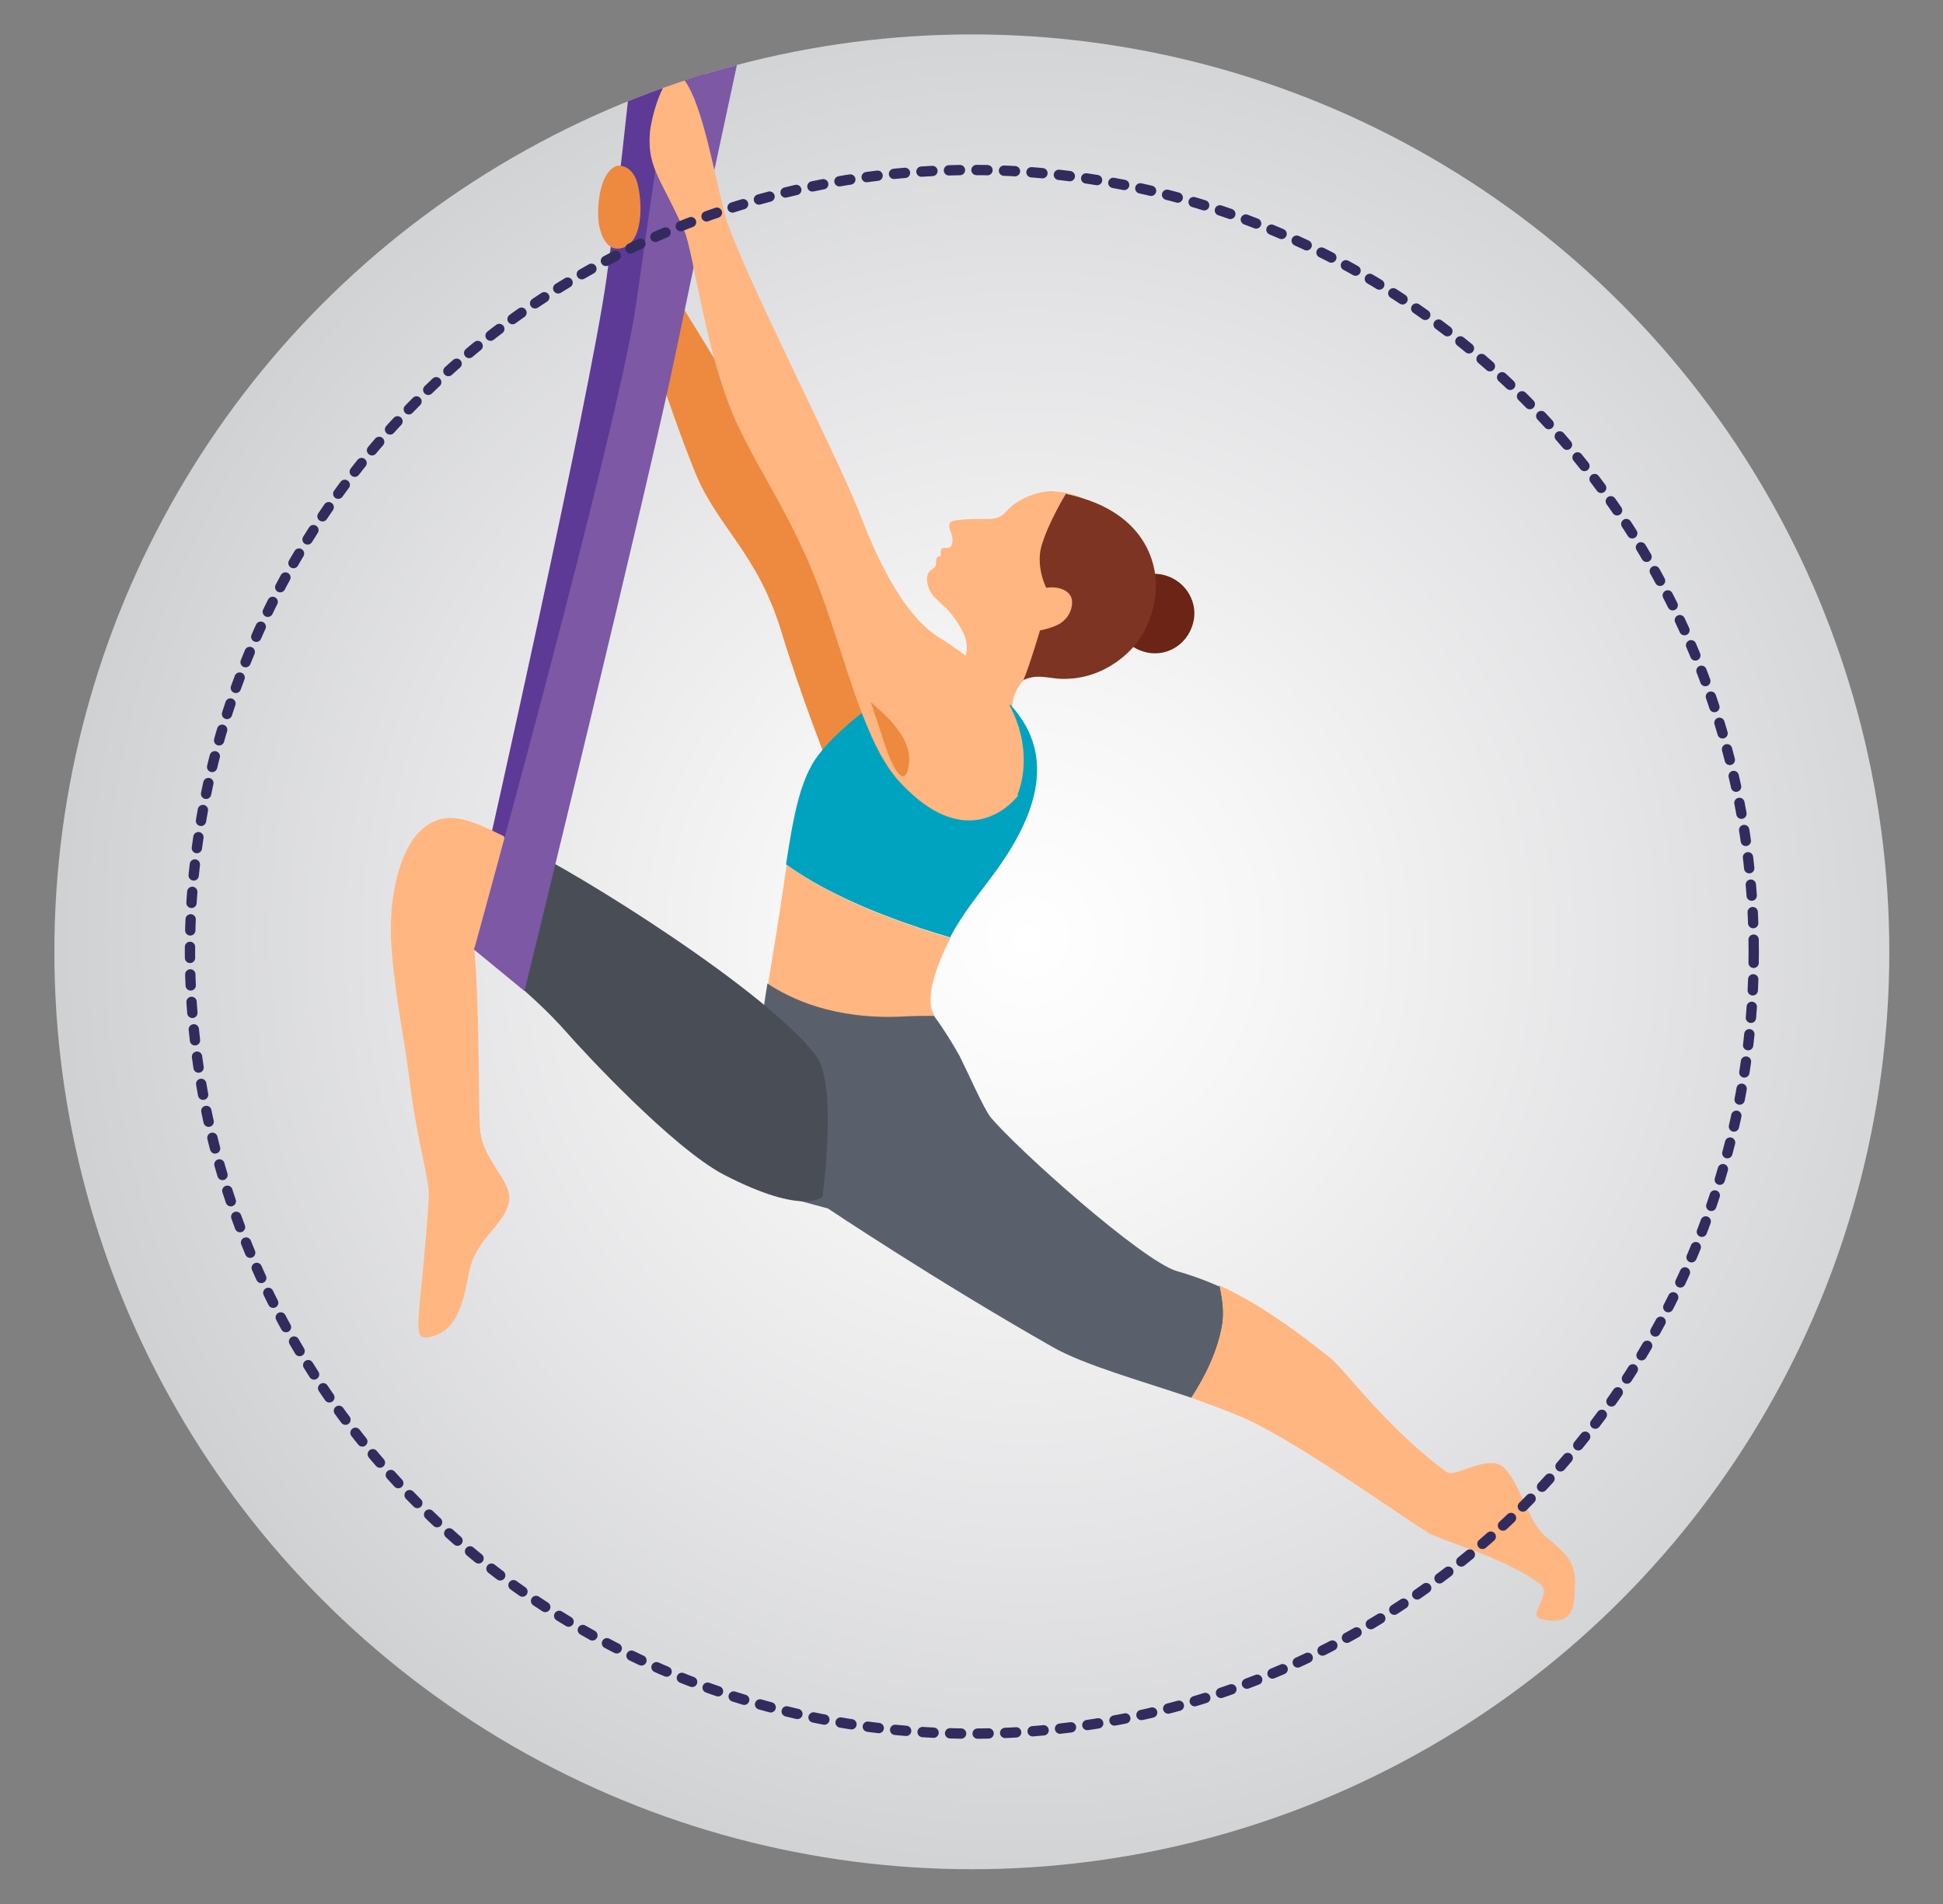
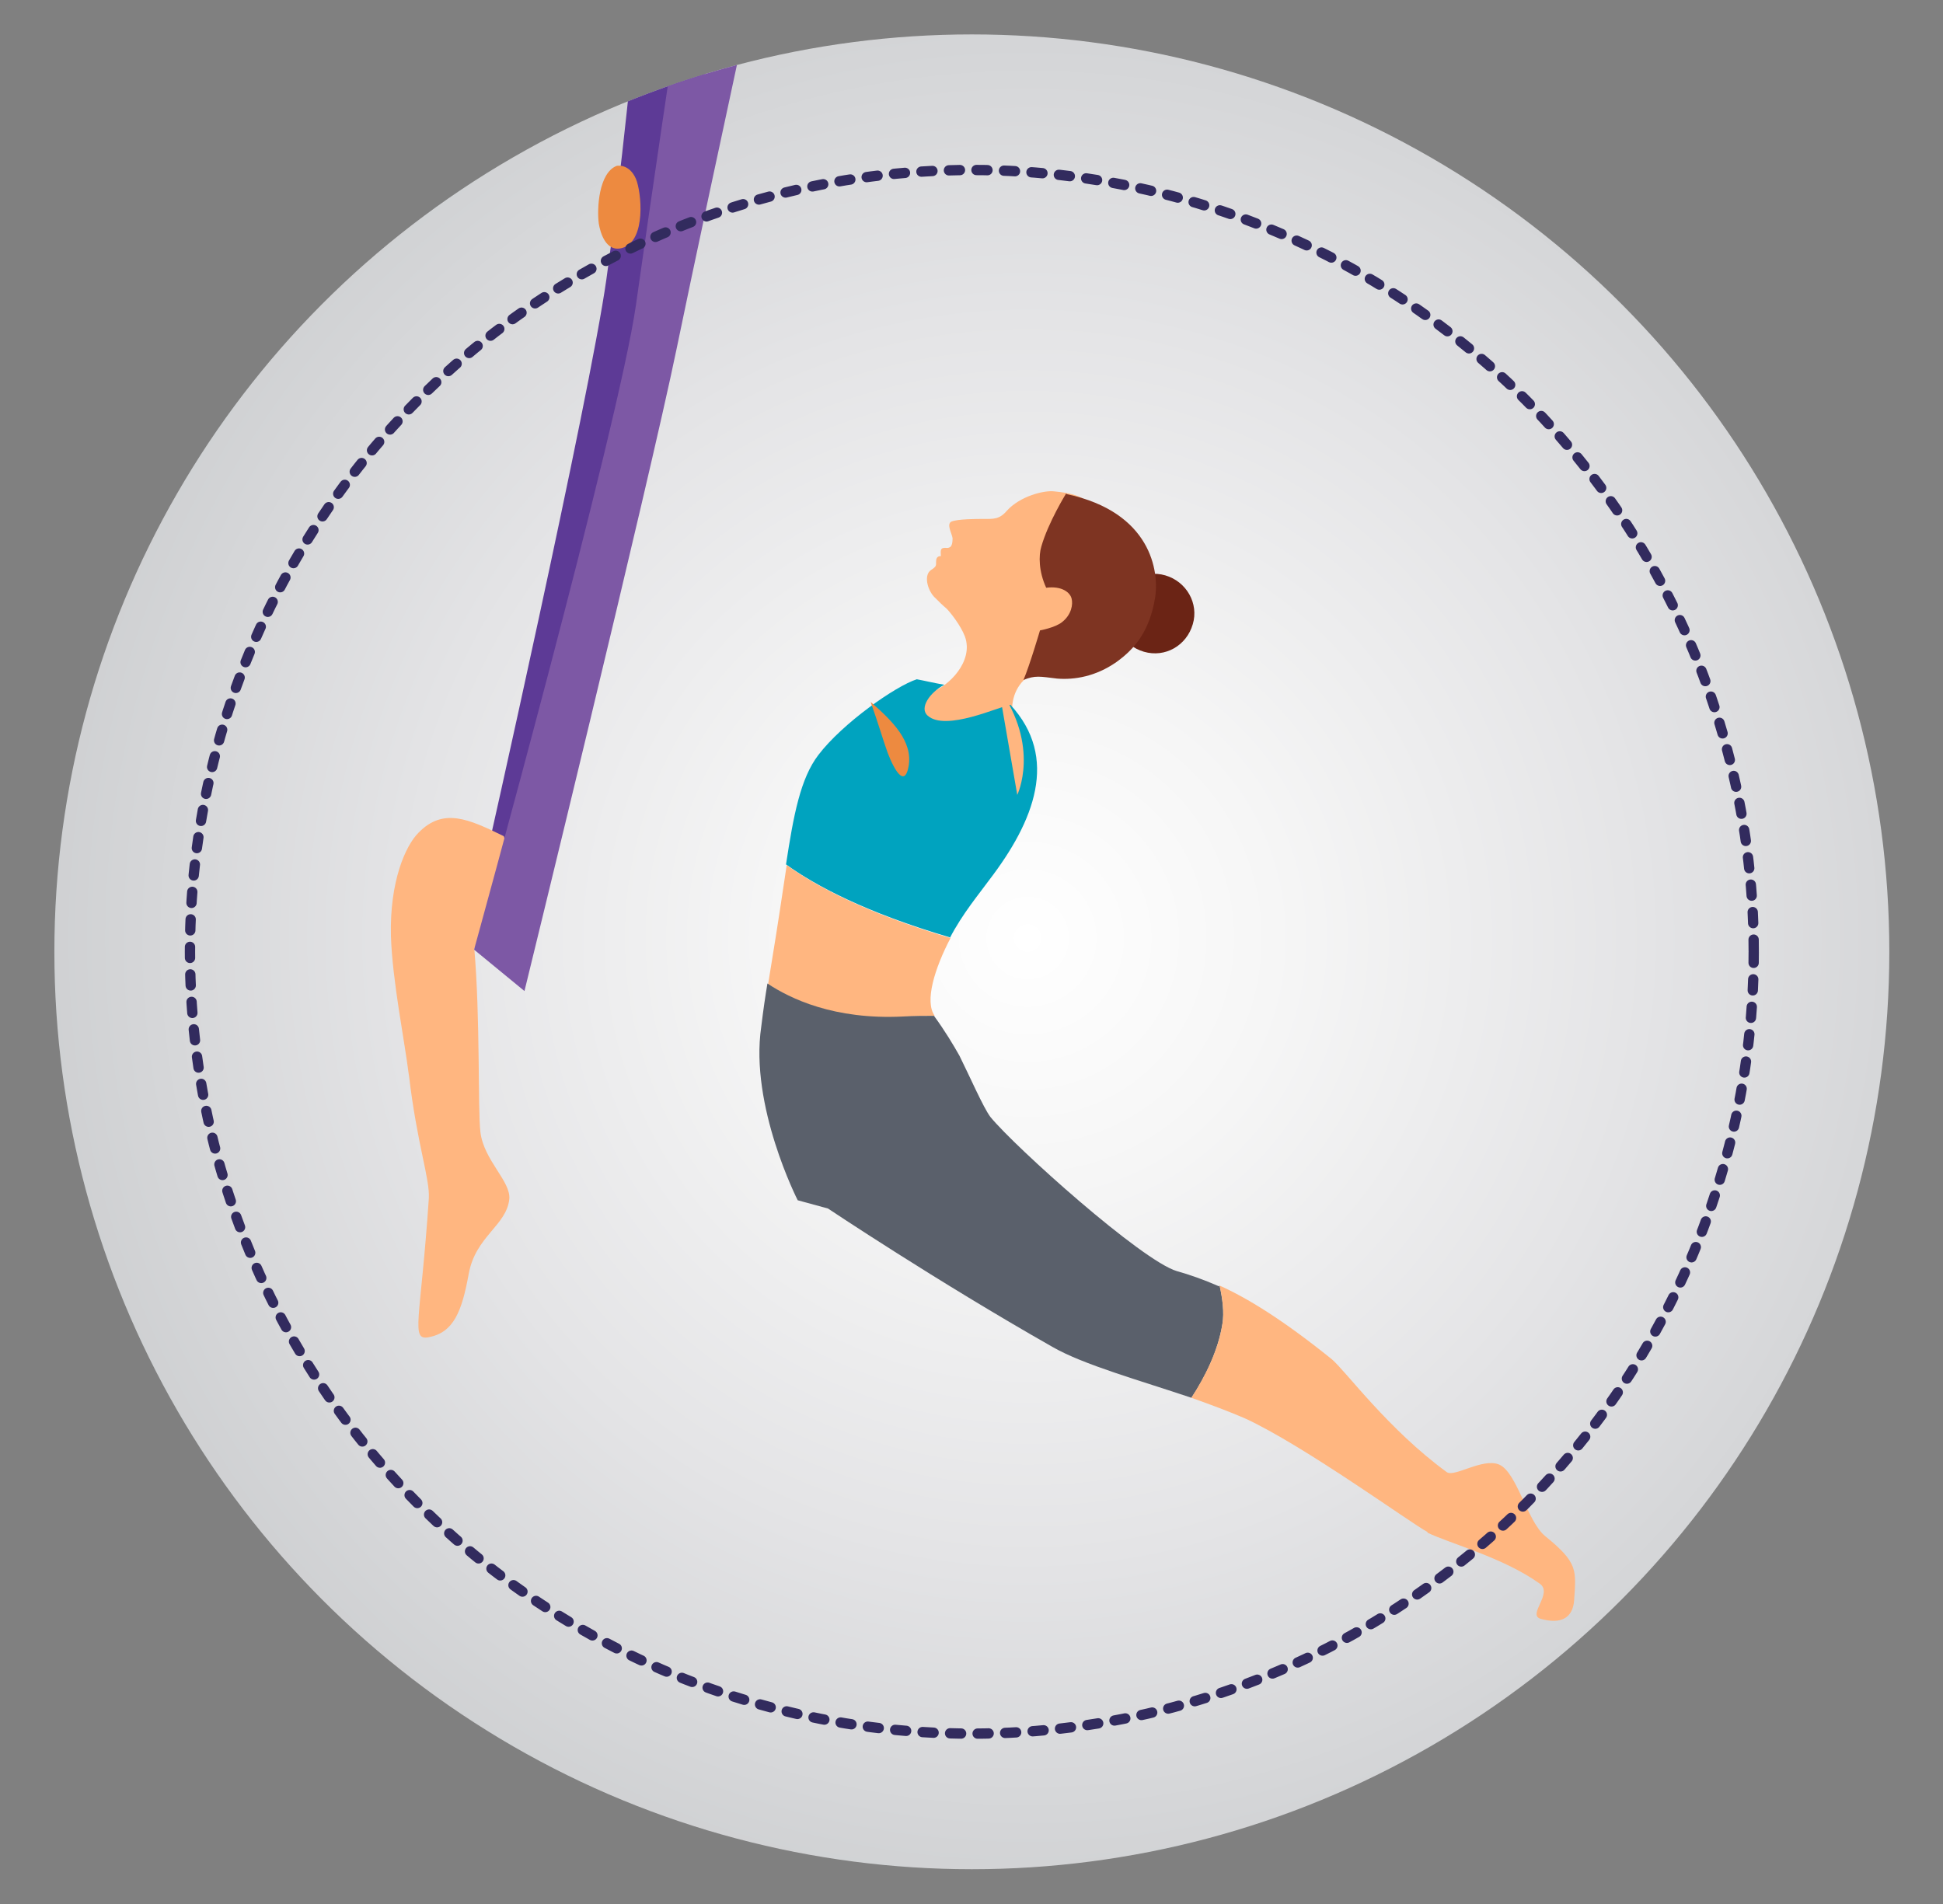
<svg xmlns="http://www.w3.org/2000/svg" id="Capa_1" viewBox="0 0 282.3 276.7">
  <rect x="0" y="0" width="282.3" height="276.7" fill="#808080" stroke="none" />
  <defs>
    <style>      .st0, .st1 {        fill: none;      }      .st2 {        fill: #7d58a5;      }      .st3 {        fill: #00a3bf;      }      .st4 {        fill: #7e3422;      }      .st5 {        fill: url(#radial-gradient);      }      .st6 {        fill: #6b2415;      }      .st7 {        fill: #5a606b;      }      .st8 {        fill: #ed8a40;      }      .st9 {        fill: #ffb680;      }      .st10 {        fill: #5d3a96;      }      .st1 {        stroke: #322b5e;        stroke-dasharray: 1.6 2.4;        stroke-linecap: round;        stroke-linejoin: round;        stroke-width: 1.5px;      }      .st11 {        fill: #494e56;      }      .st12 {        clip-path: url(#clippath);      }    </style>
    <radialGradient id="radial-gradient" cx="149.3" cy="139.4" fx="149.3" fy="139.4" r="180" gradientTransform="translate(0 275.7) scale(1 -1)" gradientUnits="userSpaceOnUse">
      <stop offset="0" stop-color="#fff" />
      <stop offset=".2" stop-color="#f6f6f6" />
      <stop offset=".5" stop-color="#e4e4e6" />
      <stop offset=".9" stop-color="#c7c9cb" />
      <stop offset="1" stop-color="#bec0c2" />
    </radialGradient>
    <clipPath id="clippath">
      <circle class="st0" cx="141.2" cy="138.3" r="133.3" />
    </clipPath>
  </defs>
  <circle class="st5" cx="141.2" cy="138.3" r="133.3" />
  <g class="st12">
    <g>
      <g>
        <path class="st9" d="M148.9,98.5c3.8-3,6.9-8.4,8.1-10,1.1-1.7,2.7-12.7.9-15.5,0,0-.4-1.2-4.7-1.6-1.5-.2-5,.7-6.9,2.8-1.1,1.3-2,1.2-3.4,1.2-1,0-3.8,0-4.7.4-.7.4.1,1.7.2,2.4,0,1.2-.3,1.5-1.1,1.4-.8,0-.6.6-.6,1.2-.6,0-.7.4-.7.9,0,.4.1.6-.7,1.1-1.1.7-.6,2.8.4,3.9.8.8,1.3,1.3,1.8,1.7.6.6,2.1,2.5,2.7,4.1,1.3,3.6-2.4,7.3-5,8.1-.1,0-2.4,3.8-1.6,4.9,2.1,2.7,13.6-.8,13.6-.8-.4-2-.1-4.5,1.9-6.2Z" />
        <g>
          <path class="st6" d="M173.3,90.7c-.9,3.1-4,4.9-7.1,4-3.1-.9-4.9-4.1-4-7.1s4-4.9,7.1-4,4.9,4.1,4,7.1Z" />
          <path class="st4" d="M154.9,71.7s-2.6,4.2-3.6,7.7c-.4,1.3-.4,3.6.7,6,2.3-.3,3.5.7,3.7,1.6.2.8,0,2.3-1.4,3.4-1,.8-3.2,1.2-3.2,1.2,0,0-1.5,5.1-2.4,7.2,1.7-.7,2.4-.5,4.9-.2,2.5.2,5.6-.3,8.6-2.4,2.8-2,4.8-4.6,5.6-9.2.7-4-.6-12.6-12.8-15.2Z" />
        </g>
      </g>
-       <path class="st8" d="M134.4,100.3c-1.6-2.6-4.3-5.4-7-7.2-5.6-3.8-6.3-8.2-8.1-13.5-3-8.7-20.7-35-23.7-41.3,0-5.3-5.4-14-6.1-10-1.2,7.2.4,9.6,3.2,16.9,1.2,3.1,4.5,14.1,8.4,23.7,3.2,7.7,9,11.6,12.4,22.8,2.9,9.5,6.4,18.3,6.4,18.3,0,0,11.9-8.6,14.5-9.7Z" />
      <path class="st10" d="M70.4,125.6l7.3,6s13.5-64.4,17.5-83.8c4.7-22.8,15.8-83,15.8-83h-15.3s-3.3,45.3-7.6,75.8c-2.5,17.6-17.7,85-17.7,85Z" />
      <path class="st3" d="M138,136.3c1.8-3.5,4.4-6.6,5.7-8.4,6.6-8.6,10.2-17.8,3.1-25.5-1.7.3-9.4,3.9-12,1.6-1.3-1.1.3-3.4,2.4-4.5-1.7-.3-2.9-.6-4-.8-3.1,1-10.8,6.4-14.3,11-2.6,3.4-3.6,8.7-4.7,15.9,4.3,3.1,11.6,7,23.8,10.6Z" />
      <path class="st9" d="M131.3,147.7c1.6,0,3.1-.1,4.5-.1,0,0,0,0,0,0-1.5-2.1,0-6.9,2.3-11.3-12.2-3.6-19.5-7.5-23.8-10.6-.1.7-.2,1.3-.3,2-1,6.7-1.5,9.8-2.4,15.3,3.3,2.2,9.7,5.3,19.7,4.8Z" />
      <g>
        <path class="st7" d="M177.1,186.9c-2.3-1-4.3-1.7-6.1-2.2-5.1-1.5-23.5-18-27.1-22.4-1-1.3-3.1-6.1-4.5-8.9-.9-1.6-2.1-3.6-3.7-5.8-1.4,0-2.9,0-4.5.1-10,.5-16.4-2.6-19.7-4.8-.3,1.8-.6,3.8-.9,6.3-1.7,11.5,5.3,25.2,5.3,25.2l4.4,1.2s15.7,10.5,32.6,20.1c4.5,2.6,12.8,4.9,20.2,7.4,2-3,3.9-6.9,4.5-10.7.3-1.7,0-3.8-.4-5.6Z" />
        <path class="st9" d="M207.4,222.7c3.3,1.6,11,3.6,16.3,7.4,2,1.4-1.8,4.5.1,5.1,3.1.9,4.7-.2,4.9-2.6.3-4.5.6-5.5-4.2-9.4-2.6-2.1-4.1-9.3-6.7-10.4-2.4-1-6.5,1.9-7.6,1.1-8.5-6.2-14.6-14.6-16.7-16.4-7.2-5.8-12.3-8.9-16.3-10.7.4,1.8.7,3.9.4,5.6-.6,3.8-2.5,7.6-4.5,10.7,2.8,1,5.5,2,7.8,3,8.5,3.9,24.2,15.3,26.5,16.5Z" />
      </g>
      <g>
-         <path class="st11" d="M118.7,153.6c-6.7-9.3-35-27-43.3-30.8-2.6,2.8-9.9,6.4-13,9.6,6.2,5.7,13.8,10.6,20.1,17.8,2,2.3,15.2,16.6,22.7,20.5,11.6,6,14.3,3.2,14.3,3.2,0,0,2.2-16-.8-20.3Z" />
        <path class="st9" d="M59.4,156.1c1.2,10.3,3.1,15.2,2.9,18.1-1.2,17.8-2.7,20.6,0,20.1,3.6-.7,4.8-3.7,5.8-9.2,1-5.5,5.5-7,5.9-10.9.2-2.6-3.7-5.6-4.2-9.7-.4-3.5,0-16.5-.9-26.8,2.8,1,5.3.8,5.1-.6-.3-2.3,0-13.4-.8-15.6-5.1-2.5-8.8-4.2-12.4-.5-1.9,1.9-4.2,7.1-4,15,.2,6.5,2,15.3,2.6,20.2Z" />
      </g>
      <path class="st8" d="M89.6,24.1s1.8-.4,2.8,1.9c.8,1.9,1.5,8.9-1.9,10-2.5.8-3.3-2.3-3.5-3.5-.3-2.2,0-7.4,2.6-8.4Z" />
      <path class="st2" d="M68.9,138l7.3,6s18.1-73.9,22.1-93.3c4.7-22.8,18.4-85.9,18.4-85.9h-12.5s-7.5,49-11.8,79.5c-2.5,17.6-23.5,93.6-23.5,93.6Z" />
-       <path class="st9" d="M147.8,115.5s3.4-7-2.7-15.6c-1.8-2.5-5.6-5.4-8.4-7.1-6-3.6-9.9-13.3-12-18.7-3.5-8.8-17.4-35.8-19.3-42.7-1.5-5.3-3.2-16.1-6-19.8-2.5-3.2-4.9,5.5-5,8-.3,4.9,1.8,6.6,5,13.9,1.4,3.1,3.2,18.7,7.8,28.3,3.6,7.7,8.2,13.7,12.3,25,3.5,9.6,6.2,21.4,11.2,26.8,10.5,11.4,17.3,1.9,17.3,1.9Z" />
+       <path class="st9" d="M147.8,115.5s3.4-7-2.7-15.6Z" />
      <path class="st8" d="M126.5,102c1.1,3.1,1.9,5.8,2.2,6.6.6,1.9,2.6,6.5,3.3,2.8.7-3.7-2.4-6.7-5.5-9.4Z" />
    </g>
  </g>
  <circle class="st1" cx="141.2" cy="138.3" r="113.6" />
</svg>